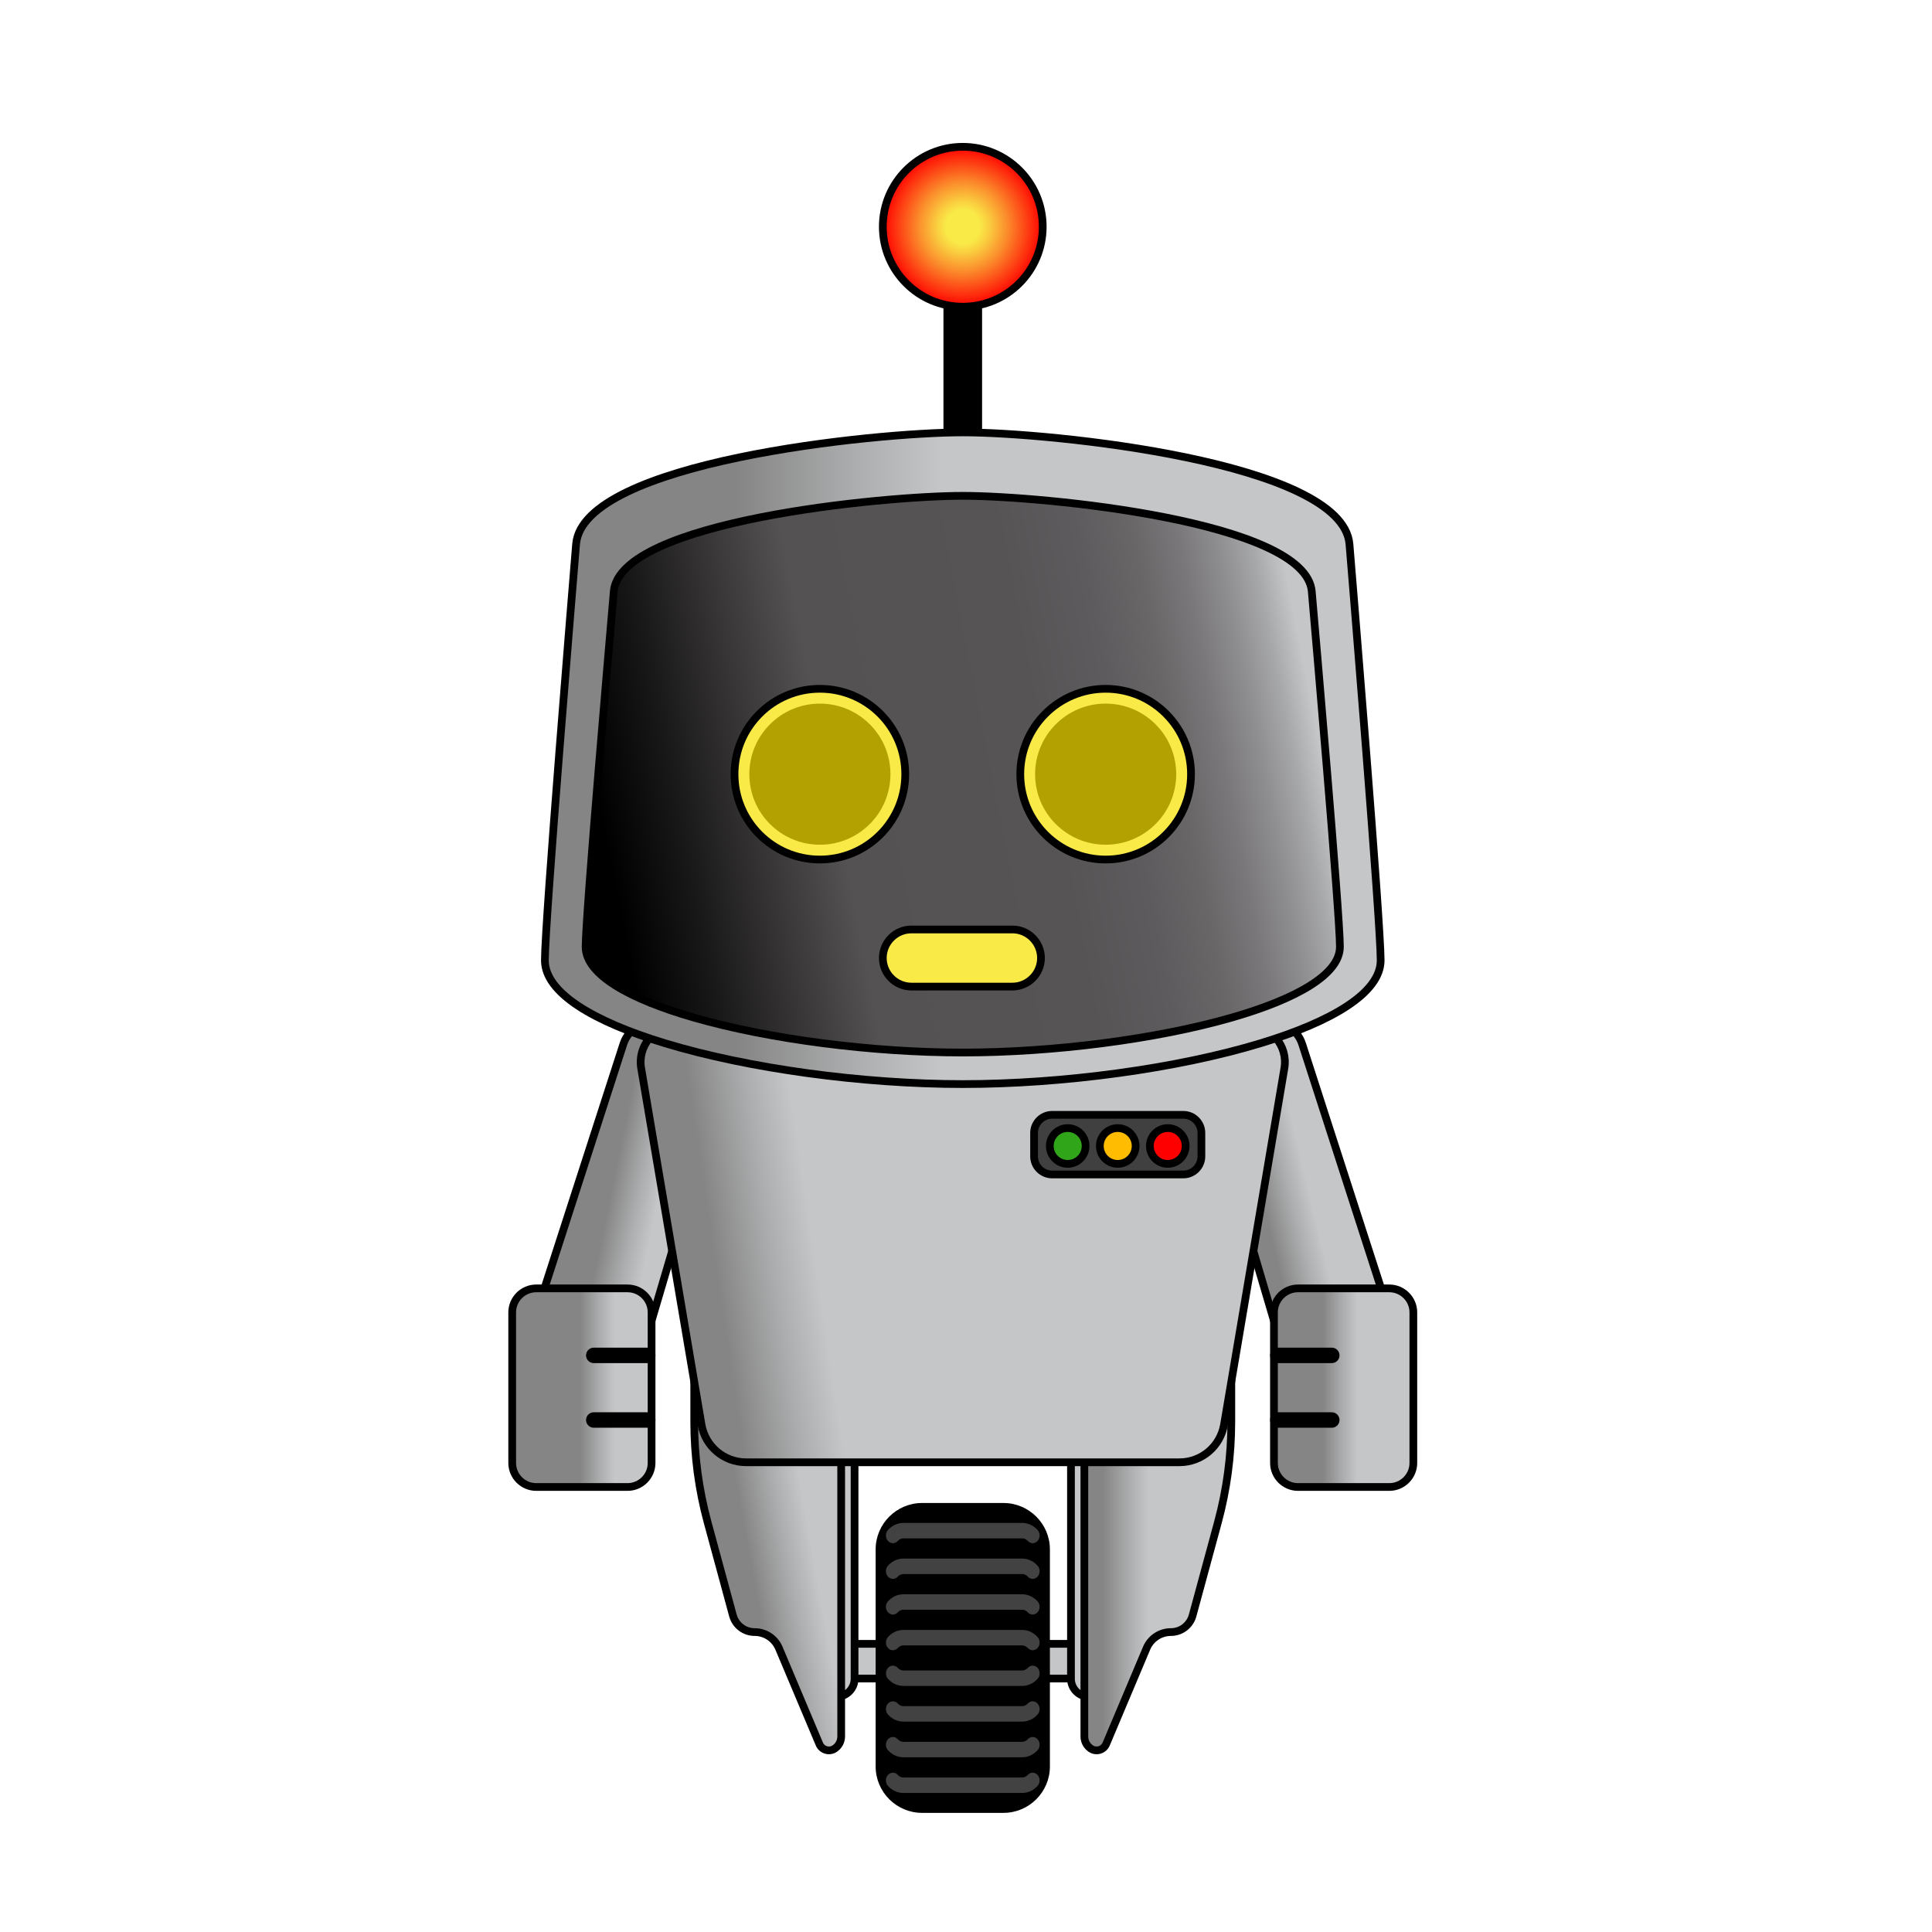
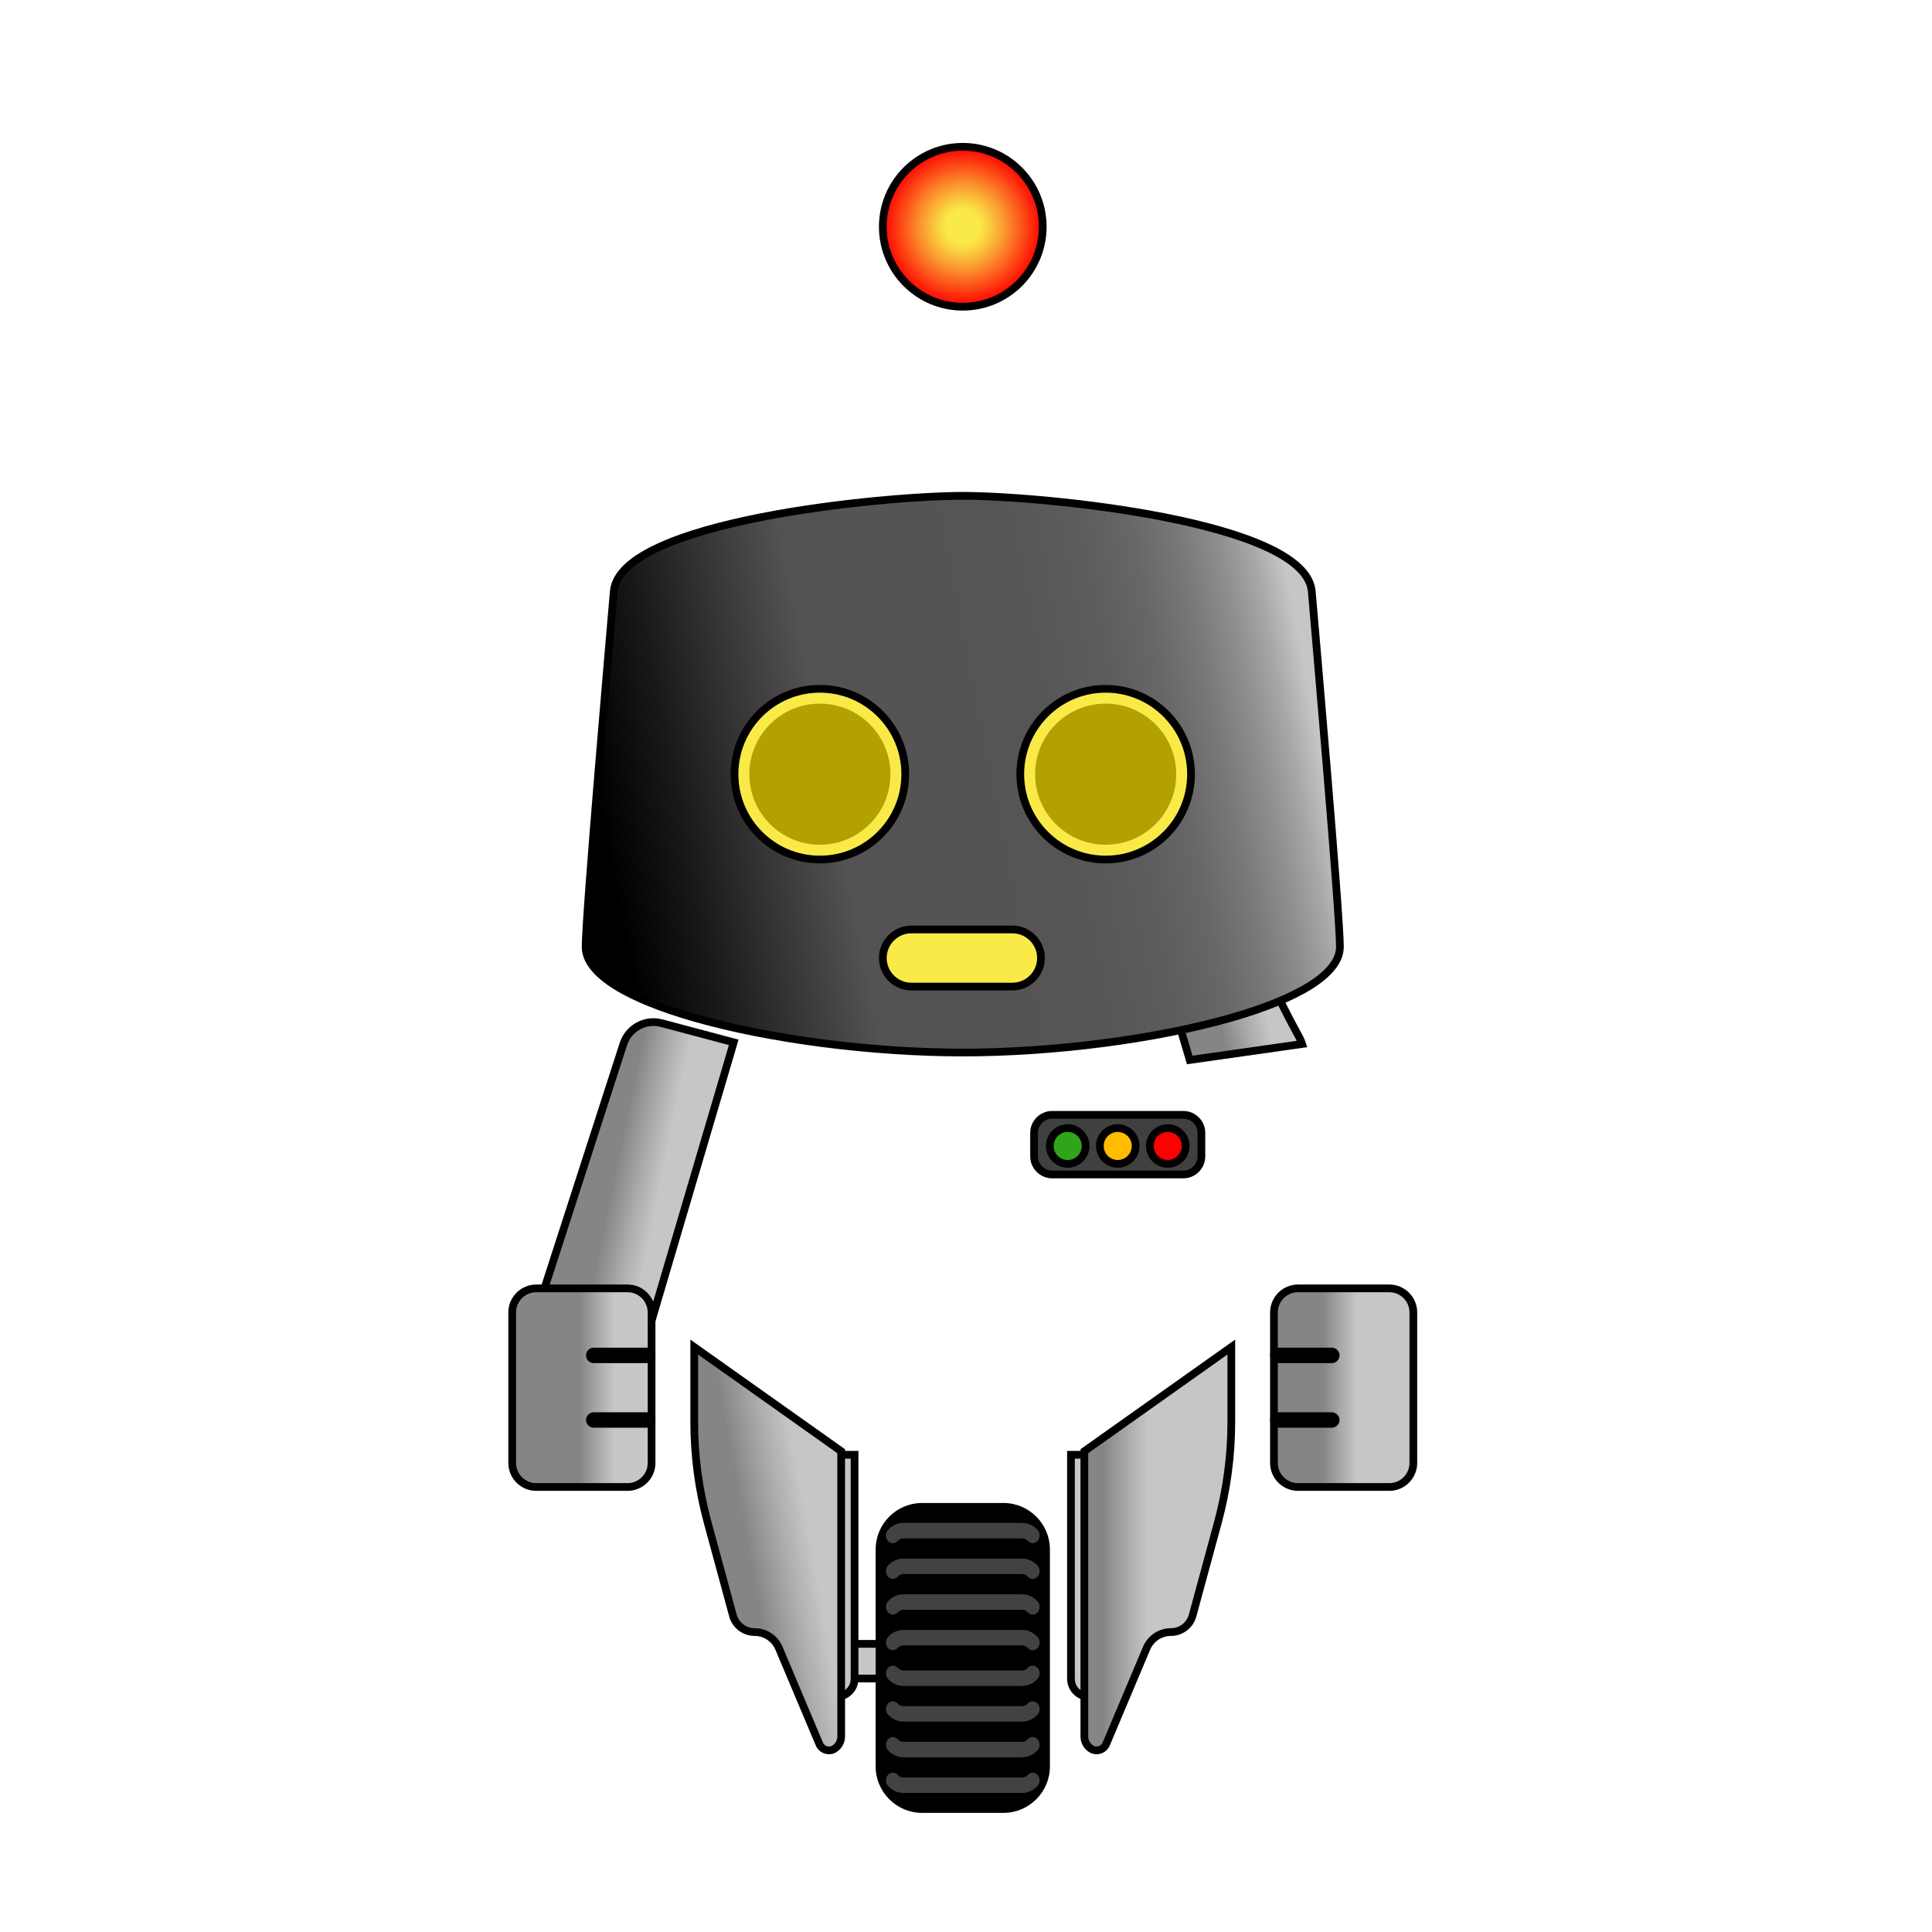
<svg xmlns="http://www.w3.org/2000/svg" version="1.1" id="Layer_1" x="0px" y="0px" viewBox="0 0 500 500" style="enable-background:new 0 0 500 500;" xml:space="preserve">
  <style type="text/css">
	.st0{fill:#C4C6C8;stroke:#000000;stroke-width:2;}
	.st1{fill:url(#SVGID_1_);stroke:#000000;stroke-width:2;}
	.st2{fill:url(#SVGID_2_);stroke:#000000;stroke-width:2;}
	.st3{fill:url(#SVGID_3_);stroke:#000000;stroke-width:2;}
	.st4{fill:url(#SVGID_4_);stroke:#000000;stroke-width:2;}
	.st5{fill:#C4C6C8;stroke:#000000;stroke-width:4;stroke-linecap:round;stroke-linejoin:round;}
	.st6{fill:url(#SVGID_5_);stroke:#000000;stroke-width:2;}
	.st7{fill:url(#SVGID_6_);stroke:#000000;stroke-width:2;}
	.st8{fill:url(#SVGID_7_);stroke:#000000;stroke-width:2;}
	.st9{fill:url(#SVGID_8_);stroke:#000000;stroke-width:2;}
	.st10{fill:url(#SVGID_9_);stroke:#000000;stroke-width:2;}
	.st11{fill:url(#SVGID_10_);stroke:#000000;stroke-width:2;}
	.st12{fill:#F9EA48;stroke:#000000;stroke-width:2;}
	.st13{fill:#B2A100;enable-background:new    ;}
	.st14{fill:#424243;enable-background:new    ;}
	.st15{fill:#404041;stroke:#000000;stroke-width:2;}
	.st16{fill:#31A519;stroke:#000000;stroke-width:2;}
	.st17{fill:#FFBC00;stroke:#000000;stroke-width:2;}
	.st18{fill:#FF0000;stroke:#000000;stroke-width:2;}
</style>
-   <rect x="249.999" y="425.424" class="st0" width="28.895" height="8.98" />
  <path class="st0" d="M284.765,439.123h-2.936c-2.575,0-4.662-2.087-4.662-4.662v-57.964  h7.598V439.123z" />
  <linearGradient id="SVGID_1_" gradientUnits="userSpaceOnUse" x1="308.694" y1="400.807" x2="281.164" y2="400.807">
    <stop offset="0.412" style="stop-color:#C4C6C8" />
    <stop offset="0.594" style="stop-color:#ACADAE" />
    <stop offset="0.844" style="stop-color:#858585" />
  </linearGradient>
  <path class="st1" d="M280.631,375.573v73.83c0,1.262,0.631,2.44,1.68,3.14l0,0  c1.405,0.937,3.316,0.363,3.972-1.194l10.452-24.793  c1.067-2.532,3.548-4.178,6.296-4.178l0,0c2.627,0,4.928-1.76,5.617-4.295  l6.545-24.099c2.302-8.475,3.468-17.218,3.468-26.001v-19.365L280.631,375.573z" />
  <rect x="219.435" y="425.424" transform="matrix(-1 -4.494728e-11 4.494728e-11 -1 467.764 859.827)" class="st0" width="28.895" height="8.98" />
  <path class="st0" d="M213.563,439.123h2.936c2.575,0,4.662-2.087,4.662-4.662v-57.964  h-7.598V439.123z" />
  <linearGradient id="SVGID_2_" gradientUnits="userSpaceOnUse" x1="225.241" y1="395.743" x2="187.818" y2="402.506">
    <stop offset="0.412" style="stop-color:#C4C6C8" />
    <stop offset="0.594" style="stop-color:#ACADAE" />
    <stop offset="0.844" style="stop-color:#858585" />
  </linearGradient>
  <path class="st2" d="M217.697,375.573v73.83c0,1.262-0.631,2.44-1.68,3.14h-0  c-1.405,0.937-3.316,0.363-3.972-1.194l-10.452-24.793  c-1.067-2.532-3.548-4.178-6.296-4.178h-0c-2.627,0-4.928-1.76-5.617-4.295  l-6.545-24.099c-2.302-8.475-3.468-17.218-3.468-26.001v-19.365L217.697,375.573z" />
  <linearGradient id="SVGID_3_" gradientUnits="userSpaceOnUse" x1="374.35" y1="293.635" x2="325.405" y2="305.484">
    <stop offset="0.754" style="stop-color:#C4C6C8" />
    <stop offset="0.858" style="stop-color:#ACADAE" />
    <stop offset="1" style="stop-color:#858585" />
  </linearGradient>
-   <path class="st3" d="M336.994,270.179l21.802,67.498l-29.095,4.141l-21.263-72.059  l18.681-4.966C331.319,263.677,335.659,266.044,336.994,270.179z" />
+   <path class="st3" d="M336.994,270.179l-29.095,4.141l-21.263-72.059  l18.681-4.966C331.319,263.677,335.659,266.044,336.994,270.179z" />
  <linearGradient id="SVGID_4_" gradientUnits="userSpaceOnUse" x1="378.458" y1="359.132" x2="342.387" y2="359.132">
    <stop offset="0.754" style="stop-color:#C4C6C8" />
    <stop offset="0.858" style="stop-color:#ACADAE" />
    <stop offset="1" style="stop-color:#858585" />
  </linearGradient>
  <path class="st4" d="M359.562,384.831h-23.651c-3.415,0-6.21-2.794-6.21-6.21v-38.978  c0-3.415,2.794-6.21,6.21-6.21h23.651c3.415,0,6.21,2.794,6.21,6.21v38.978  C365.772,382.037,362.978,384.831,359.562,384.831z" />
  <g>
    <line class="st5" x1="330.702" y1="350.77" x2="344.662" y2="350.77" />
    <line class="st5" x1="330.702" y1="367.495" x2="344.662" y2="367.495" />
  </g>
  <linearGradient id="SVGID_5_" gradientUnits="userSpaceOnUse" x1="208.765" y1="312.156" x2="159.429" y2="302.059">
    <stop offset="0.754" style="stop-color:#C4C6C8" />
    <stop offset="0.858" style="stop-color:#ACADAE" />
    <stop offset="1" style="stop-color:#858585" />
  </linearGradient>
  <path class="st6" d="M161.334,270.179l-21.802,67.498l29.095,4.141l21.263-72.059  l-18.681-4.966C167.009,263.677,162.67,266.044,161.334,270.179z" />
  <linearGradient id="SVGID_6_" gradientUnits="userSpaceOnUse" x1="186.225" y1="359.132" x2="150.155" y2="359.132">
    <stop offset="0.754" style="stop-color:#C4C6C8" />
    <stop offset="0.858" style="stop-color:#ACADAE" />
    <stop offset="1" style="stop-color:#858585" />
  </linearGradient>
  <path class="st7" d="M138.766,384.831h23.651c3.415,0,6.21-2.794,6.21-6.21v-38.978  c0-3.415-2.794-6.21-6.21-6.21h-23.651c-3.415,0-6.21,2.794-6.21,6.21  v38.978C132.556,382.037,135.351,384.831,138.766,384.831z" />
  <g>
    <line class="st5" x1="167.627" y1="350.77" x2="153.666" y2="350.77" />
    <line class="st5" x1="167.627" y1="367.495" x2="153.666" y2="367.495" />
  </g>
  <linearGradient id="SVGID_7_" gradientUnits="userSpaceOnUse" x1="289.747" y1="314.513" x2="185.563" y2="330.051">
    <stop offset="0.754" style="stop-color:#C4C6C8" />
    <stop offset="0.858" style="stop-color:#ACADAE" />
    <stop offset="1" style="stop-color:#858585" />
  </linearGradient>
-   <path class="st8" d="M322.981,265.318H175.348c-5.91,0-10.4,5.315-9.414,11.142  l15.613,92.228c0.953,5.629,5.828,9.748,11.537,9.748H305.245  c5.709,0,10.584-4.12,11.537-9.748l15.613-92.228  C333.381,270.632,328.891,265.318,322.981,265.318z" />
-   <path d="M249.164,124.551c-2.761,0-5-2.239-5-5V74.386c0-2.761,2.239-5,5-5  c2.762,0,5,2.239,5,5v45.166C254.164,122.313,251.926,124.551,249.164,124.551z" />
  <radialGradient id="SVGID_8_" cx="249.164" cy="58.685" r="20.693" gradientUnits="userSpaceOnUse">
    <stop offset="0.211" style="stop-color:#F9EA48" />
    <stop offset="0.319" style="stop-color:#FAD040" />
    <stop offset="0.552" style="stop-color:#FB8E2C" />
    <stop offset="0.887" style="stop-color:#FE250B" />
    <stop offset="1" style="stop-color:#FF0000" />
  </radialGradient>
  <circle class="st9" cx="249.164" cy="58.685" r="20.693" />
  <linearGradient id="SVGID_9_" gradientUnits="userSpaceOnUse" x1="406.906" y1="196.228" x2="190.611" y2="196.228">
    <stop offset="0.754" style="stop-color:#C4C6C8" />
    <stop offset="0.858" style="stop-color:#ACADAE" />
    <stop offset="1" style="stop-color:#858585" />
  </linearGradient>
-   <path class="st10" d="M349.237,140.811c-1.81-21.26-77.27-28.913-100.073-28.913  c-22.803,0-98.263,7.654-100.073,28.913c-0.873,10.662-8.075,97.795-8.075,107.717  c0,8.442,12.684,15.872,31.02,21.446c21.683,6.591,51.27,10.586,77.128,10.586  c25.858,0,55.445-3.995,77.128-10.586c18.336-5.574,31.02-13.004,31.02-21.446  C357.312,238.606,350.11,151.473,349.237,140.811z" />
  <linearGradient id="SVGID_10_" gradientUnits="userSpaceOnUse" x1="155.246" y1="219.103" x2="349.23" y2="180.978">
    <stop offset="0.009" style="stop-color:#000000" />
    <stop offset="0.113" style="stop-color:#1A1919" />
    <stop offset="0.313" style="stop-color:#555254" />
    <stop offset="0.591" style="stop-color:#575456" />
    <stop offset="0.692" style="stop-color:#5D5B5D" />
    <stop offset="0.763" style="stop-color:#696668" />
    <stop offset="0.821" style="stop-color:#797779" />
    <stop offset="0.871" style="stop-color:#8E8D8F" />
    <stop offset="0.914" style="stop-color:#A7A8AA" />
    <stop offset="0.951" style="stop-color:#C4C6C8" />
  </linearGradient>
  <path class="st11" d="M339.48,153.017c-1.633-18.161-69.736-24.698-90.315-24.698  c-20.58,0-88.682,6.538-90.315,24.698c-0.788,9.108-7.288,83.539-7.288,92.014  c0,7.211,11.448,13.558,27.995,18.319c19.569,5.63,46.271,9.043,69.608,9.043  c23.337,0,50.039-3.412,69.608-9.043c16.548-4.761,27.995-11.108,27.995-18.319  C346.767,236.555,340.268,162.124,339.48,153.017z" />
  <g>
    <g>
      <circle class="st12" cx="212.186" cy="200.355" r="22.094" />
      <circle class="st13" cx="212.186" cy="200.355" r="18.258" />
    </g>
    <g>
      <circle class="st12" cx="286.143" cy="200.355" r="22.094" />
      <circle class="st13" cx="286.143" cy="200.355" r="18.258" />
    </g>
  </g>
  <path class="st12" d="M262.014,255.328h-26.15c-4.066,0-7.393-3.327-7.393-7.393v-0  c0-4.066,3.327-7.393,7.393-7.393h26.15c4.066,0,7.393,3.327,7.393,7.393v0  C269.406,252.001,266.08,255.328,262.014,255.328z" />
  <g>
    <path d="M259.714,469.169h-21.099c-6.6,0-12-5.4-12-12v-56.194c0-6.6,5.4-12,12-12   h21.099c6.6,0,12,5.4,12,12v56.194C271.714,463.769,266.314,469.169,259.714,469.169z" />
    <g>
      <path class="st14" d="M268.526,395.963c-1.067-1.184-2.486-1.836-3.994-1.836h-30.736    c-1.509,0-2.927,0.652-3.994,1.836c-0.704,0.781-0.704,2.047,0,2.828    c0.352,0.391,0.813,0.586,1.274,0.586c0.461,0,0.922-0.195,1.274-0.586    c0.386-0.428,0.9-0.664,1.445-0.664h30.736c0.546,0,1.059,0.236,1.445,0.664    c0.352,0.391,0.813,0.586,1.274,0.586s0.922-0.195,1.275-0.586    C269.231,398.01,269.231,396.744,268.526,395.963z" />
      <path class="st14" d="M268.526,405.197c-1.067-1.184-2.486-1.836-3.994-1.836h-30.736    c-1.509,0-2.927,0.652-3.994,1.836c-0.704,0.781-0.704,2.047,0,2.828    c0.352,0.391,0.813,0.586,1.274,0.586c0.461,0,0.922-0.195,1.274-0.586    c0.386-0.428,0.9-0.664,1.445-0.664h30.736c0.546,0,1.059,0.236,1.445,0.664    c0.352,0.391,0.813,0.586,1.274,0.586s0.922-0.195,1.275-0.586    C269.231,407.244,269.231,405.979,268.526,405.197z" />
      <path class="st14" d="M268.526,414.431c-1.067-1.184-2.486-1.836-3.994-1.836h-30.736    c-1.509,0-2.927,0.652-3.994,1.836c-0.704,0.781-0.704,2.047,0,2.828    c0.352,0.391,0.813,0.586,1.274,0.586c0.461,0,0.922-0.195,1.274-0.586    c0.386-0.428,0.9-0.664,1.445-0.664h30.736c0.546,0,1.059,0.236,1.445,0.664    c0.352,0.391,0.813,0.586,1.274,0.586s0.922-0.195,1.275-0.586    C269.231,416.478,269.231,415.213,268.526,414.431z" />
      <path class="st14" d="M268.526,423.666c-1.067-1.184-2.486-1.836-3.994-1.836h-30.736    c-1.509,0-2.927,0.652-3.994,1.836c-0.704,0.781-0.704,2.047,0,2.828    c0.352,0.391,0.813,0.586,1.274,0.586c0.461,0,0.922-0.195,1.274-0.586    c0.386-0.428,0.9-0.664,1.445-0.664h30.736c0.546,0,1.059,0.236,1.445,0.664    c0.352,0.391,0.813,0.586,1.274,0.586s0.922-0.195,1.275-0.586    C269.231,425.712,269.231,424.447,268.526,423.666z" />
      <path class="st14" d="M229.802,462.18c1.067,1.184,2.486,1.836,3.994,1.836h30.736    c1.509,0,2.927-0.652,3.994-1.836c0.704-0.781,0.704-2.047,0-2.828    c-0.352-0.391-0.813-0.586-1.275-0.586s-0.922,0.195-1.274,0.586    c-0.386,0.428-0.9,0.664-1.445,0.664h-30.736    c-0.546,0-1.059-0.236-1.445-0.664c-0.352-0.391-0.813-0.586-1.274-0.586    c-0.461,0-0.922,0.195-1.274,0.586C229.098,460.133,229.098,461.399,229.802,462.18    z" />
      <path class="st14" d="M229.802,452.946c1.067,1.184,2.486,1.836,3.994,1.836h30.736    c1.509,0,2.927-0.652,3.994-1.836c0.704-0.781,0.704-2.047,0-2.828    c-0.352-0.391-0.813-0.586-1.275-0.586s-0.922,0.195-1.274,0.586    c-0.386,0.428-0.9,0.664-1.445,0.664h-30.736    c-0.546,0-1.059-0.236-1.445-0.664c-0.352-0.391-0.813-0.586-1.274-0.586    c-0.461,0-0.922,0.195-1.274,0.586C229.098,450.899,229.098,452.165,229.802,452.946    z" />
      <path class="st14" d="M229.802,443.712c1.067,1.184,2.486,1.836,3.994,1.836h30.736    c1.509,0,2.927-0.652,3.994-1.836c0.704-0.781,0.704-2.047,0-2.828    c-0.352-0.391-0.813-0.586-1.275-0.586s-0.922,0.195-1.274,0.586    c-0.386,0.428-0.9,0.664-1.445,0.664h-30.736    c-0.546,0-1.059-0.236-1.445-0.664c-0.352-0.391-0.813-0.586-1.274-0.586    c-0.461,0-0.922,0.195-1.274,0.586C229.098,441.665,229.098,442.931,229.802,443.712    z" />
      <path class="st14" d="M229.802,434.478c1.067,1.184,2.486,1.836,3.994,1.836h30.736    c1.509,0,2.927-0.652,3.994-1.836c0.704-0.781,0.704-2.047,0-2.828    c-0.352-0.391-0.813-0.586-1.275-0.586s-0.922,0.195-1.274,0.586    c-0.386,0.428-0.9,0.664-1.445,0.664h-30.736    c-0.546,0-1.059-0.236-1.445-0.664c-0.352-0.391-0.813-0.586-1.274-0.586    c-0.461,0-0.922,0.195-1.274,0.586C229.098,432.431,229.098,433.697,229.802,434.478    z" />
    </g>
  </g>
  <g>
    <path class="st15" d="M306.247,303.951h-33.956c-2.57,0-4.673-2.103-4.673-4.673v-6.088   c0-2.57,2.103-4.673,4.673-4.673h33.956c2.57,0,4.673,2.103,4.673,4.673v6.088   C310.921,301.848,308.818,303.951,306.247,303.951z" />
    <g>
      <circle class="st16" cx="276.322" cy="296.577" r="4.63" />
      <circle class="st17" cx="289.269" cy="296.577" r="4.63" />
      <circle class="st18" cx="302.217" cy="296.577" r="4.63" />
    </g>
  </g>
</svg>